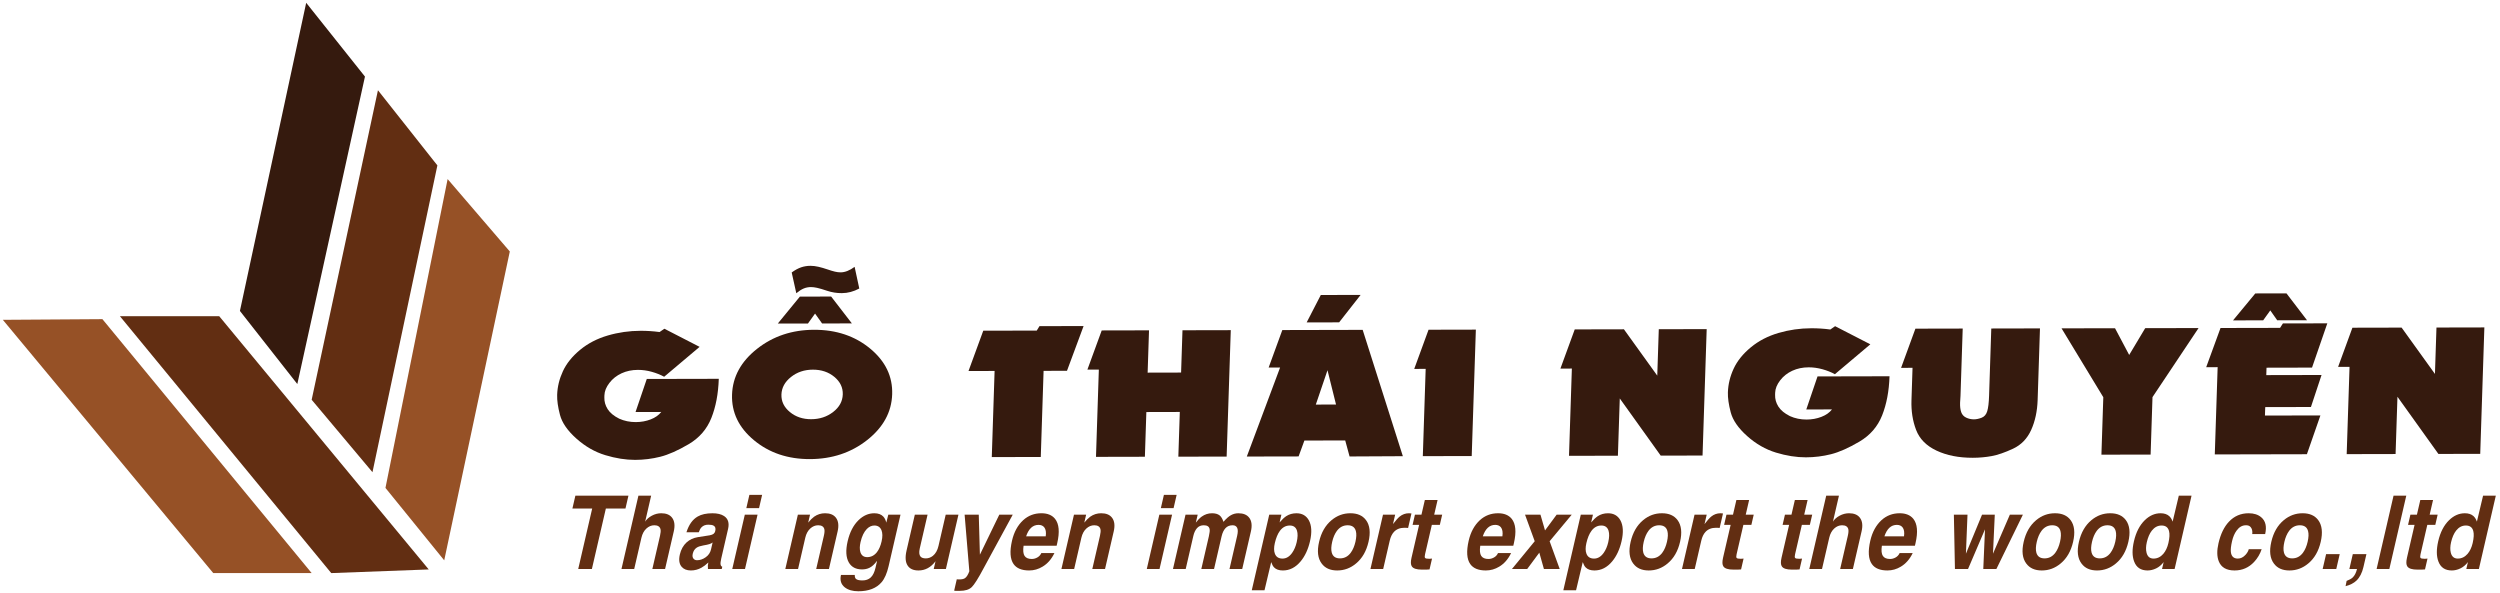
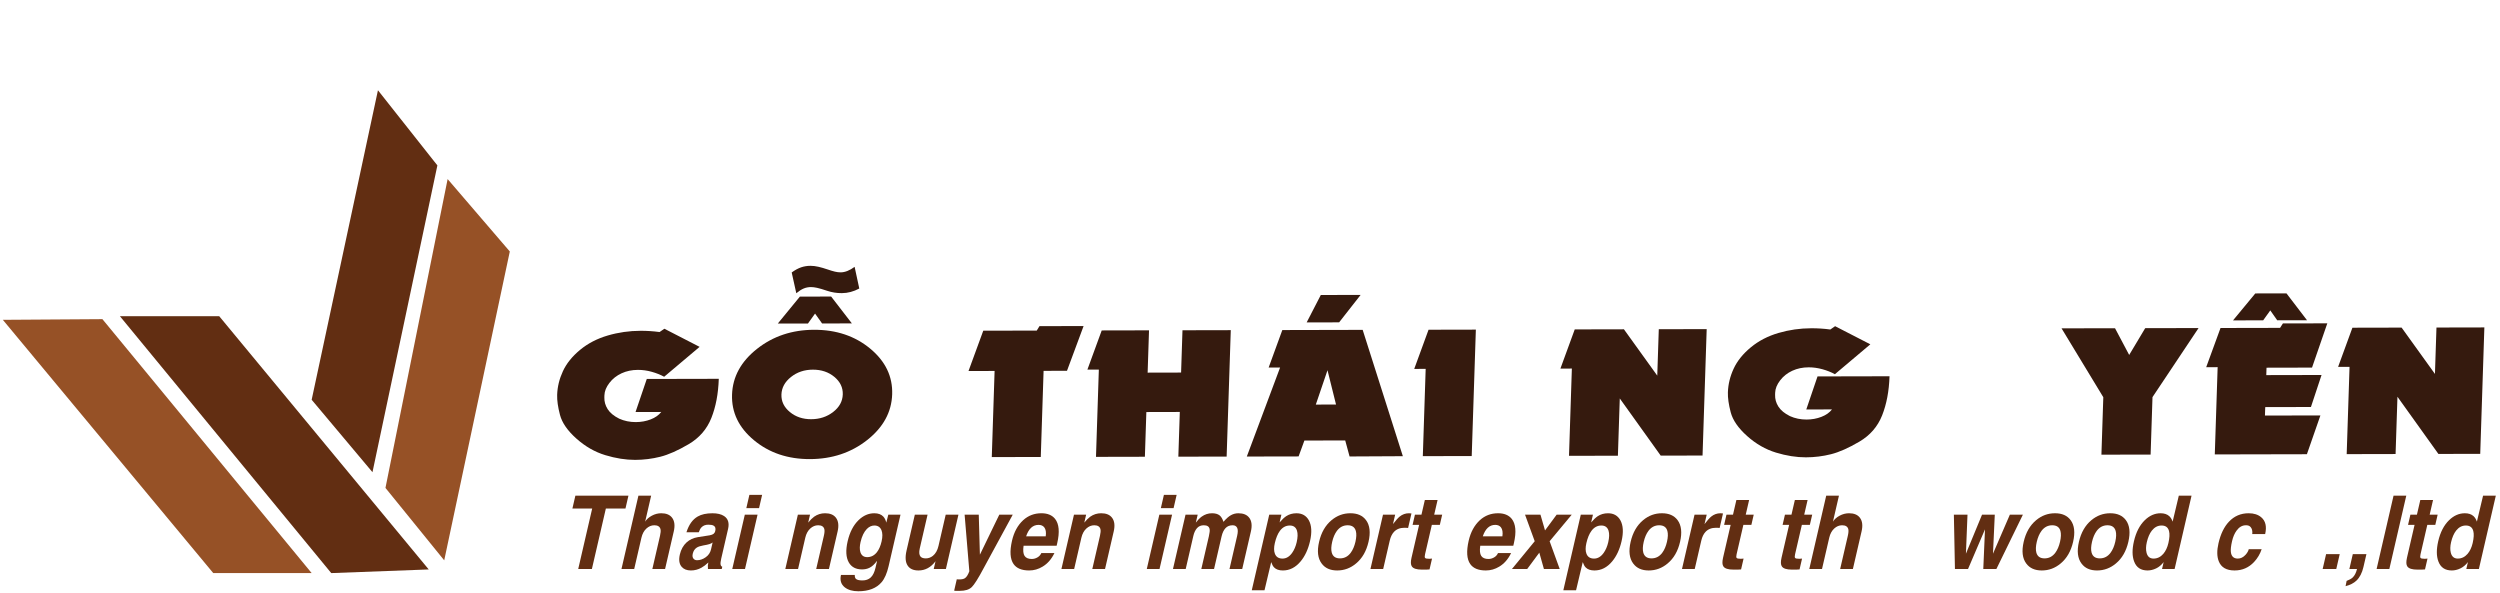
<svg xmlns="http://www.w3.org/2000/svg" version="1.1" id="Layer_1" x="0px" y="0px" width="514px" height="122px" viewBox="0 0 514 122" enable-background="new 0 0 514 122" xml:space="preserve">
  <g>
    <path fill="#351A0E" d="M143.838,71.315l-7.285,6.145c-0.765-0.418-1.621-0.758-2.567-1.021c-0.946-0.264-1.892-0.394-2.833-0.392   c-1.229,0.002-2.348,0.236-3.359,0.703c-1.012,0.466-1.846,1.125-2.501,1.977c-0.656,0.852-0.998,1.697-1.025,2.536l-0.014,0.431   c-0.028,0.861,0.198,1.67,0.679,2.425c0.48,0.756,1.271,1.408,2.372,1.958c1.049,0.473,2.188,0.708,3.416,0.705   c1.092-0.003,2.112-0.188,3.058-0.553c0.947-0.367,1.67-0.877,2.169-1.529l-5.282,0.012l2.311-6.797l14.803-0.032   c-0.1,3.06-0.607,5.741-1.523,8.046c-0.914,2.305-2.475,4.104-4.68,5.401c-2.205,1.297-4.148,2.157-5.827,2.58   s-3.398,0.638-5.159,0.642c-1.952,0.004-4.002-0.321-6.151-0.973c-2.148-0.652-4.131-1.791-5.947-3.416   c-1.818-1.625-2.938-3.246-3.363-4.862c-0.425-1.617-0.618-2.989-0.581-4.115c0.054-1.657,0.448-3.277,1.182-4.864   c0.734-1.586,1.908-3.046,3.521-4.381c1.613-1.334,3.512-2.321,5.696-2.96c2.184-0.641,4.437-0.963,6.757-0.968   c1.311-0.003,2.611,0.083,3.902,0.256l0.984-0.681L143.838,71.315z" />
    <path fill="#351A0E" d="M167.384,67.802c4.559-0.01,8.402,1.282,11.532,3.876c3.129,2.594,4.634,5.725,4.514,9.391   c-0.119,3.655-1.829,6.787-5.128,9.395c-3.3,2.607-7.229,3.917-11.788,3.927c-4.532,0.01-8.361-1.282-11.491-3.876   c-3.129-2.594-4.634-5.718-4.515-9.373c0.12-3.667,1.83-6.805,5.129-9.412C158.937,69.121,162.852,67.812,167.384,67.802z    M164.454,60.983l6.429-0.014l4.262,5.523l-6.122,0.014l-1.448-2.034l-1.459,2.04l-6.203,0.014L164.454,60.983z M167.115,76.002   c-1.733,0.004-3.231,0.507-4.491,1.509c-1.261,1.003-1.915,2.205-1.961,3.607s0.529,2.6,1.726,3.59   c1.195,0.992,2.66,1.485,4.394,1.481s3.237-0.498,4.511-1.484c1.274-0.984,1.935-2.189,1.981-3.614   c0.046-1.402-0.529-2.603-1.725-3.6C170.355,76.495,168.876,75.998,167.115,76.002z M175.709,54.864l0.959,4.453   c-1.167,0.632-2.365,0.949-3.593,0.952c-1.038,0.003-2.025-0.153-2.964-0.466c-0.938-0.313-1.644-0.521-2.119-0.625   c-0.474-0.104-0.895-0.155-1.263-0.154c-0.532,0.001-1.031,0.099-1.494,0.293c-0.464,0.194-0.969,0.519-1.516,0.973l-0.946-4.271   c0.685-0.498,1.331-0.85,1.938-1.056s1.245-0.31,1.914-0.312c0.532-0.001,1.09,0.067,1.672,0.204   c0.582,0.137,1.184,0.313,1.805,0.525c0.621,0.214,1.141,0.371,1.561,0.47c0.42,0.098,0.808,0.146,1.162,0.146   C173.728,55.995,174.688,55.617,175.709,54.864z" />
    <path fill="#351A0E" d="M213.717,67.056l9.069-0.02l-3.413,9.2l-4.811,0.011l-0.579,17.708l-10.073,0.021l0.579-17.708   l-5.364,0.012l3.035-8.289l10.994-0.023L213.717,67.056z" />
    <path fill="#351A0E" d="M235.69,84.715l-0.301,9.193l-10.053,0.022l0.586-17.94l-2.354,0.005l2.945-8.057l9.726-0.021l-0.285,8.697   l6.879-0.016l0.285-8.696l9.93-0.021l-0.851,25.991l-9.929,0.021l0.301-9.194L235.69,84.715z" />
    <path fill="#351A0E" d="M280.166,67.821l8.26,25.972l-10.954,0.057l-0.895-3.294l-8.395,0.019l-1.192,3.266l-10.646,0.022   l6.843-18.302l-2.354,0.006l2.812-7.709L280.166,67.821z M279.746,60.634l-4.423,5.641l-6.675,0.015l2.908-5.638L279.746,60.634z    M270.532,83.181l4.156-0.009l-1.755-7.052L270.532,83.181z" />
    <path fill="#351A0E" d="M293.71,67.792l9.726-0.021l-0.851,25.991l-10.053,0.022l0.587-17.94l-2.354,0.005L293.71,67.792z" />
    <path fill="#351A0E" d="M332.641,93.696l-10.053,0.021l0.587-17.94l-2.354,0.006l2.945-8.057l10.114-0.022l6.854,9.526l0.313-9.542   l9.848-0.021l-0.851,25.991l-8.599,0.019l-8.418-11.758L332.641,93.696z" />
    <path fill="#351A0E" d="M384.541,70.791l-7.285,6.145c-0.764-0.418-1.62-0.759-2.566-1.021s-1.892-0.394-2.833-0.392   c-1.229,0.003-2.349,0.237-3.359,0.703c-1.013,0.466-1.847,1.125-2.501,1.977c-0.656,0.853-0.998,1.697-1.025,2.536l-0.014,0.432   c-0.028,0.861,0.198,1.67,0.678,2.425c0.48,0.755,1.271,1.408,2.373,1.958c1.049,0.472,2.188,0.707,3.416,0.704   c1.092-0.002,2.111-0.187,3.058-0.553c0.947-0.366,1.67-0.876,2.169-1.529l-5.282,0.012l2.312-6.796l14.803-0.032   c-0.101,3.06-0.608,5.74-1.523,8.045c-0.914,2.305-2.475,4.105-4.68,5.401c-2.206,1.298-4.148,2.158-5.827,2.581   s-3.399,0.637-5.16,0.641c-1.952,0.005-4.001-0.32-6.151-0.972c-2.148-0.653-4.131-1.791-5.947-3.416   c-1.817-1.625-2.938-3.246-3.363-4.863c-0.424-1.616-0.617-2.988-0.581-4.114c0.055-1.657,0.448-3.278,1.183-4.864   c0.734-1.587,1.908-3.047,3.521-4.381c1.612-1.334,3.512-2.321,5.695-2.961c2.185-0.64,4.437-0.962,6.757-0.967   c1.311-0.003,2.611,0.082,3.902,0.256l0.984-0.682L384.541,70.791z" />
-     <path fill="#351A0E" d="M403.08,81.368c-0.01,0.287-0.025,0.55-0.046,0.787c-0.021,0.237-0.035,0.45-0.042,0.638   c-0.025,0.784,0.052,1.433,0.233,1.946c0.181,0.513,0.52,0.887,1.017,1.124c0.498,0.236,1.027,0.354,1.587,0.353   c0.491-0.001,1.02-0.11,1.586-0.327c0.567-0.217,0.954-0.664,1.16-1.344s0.333-1.731,0.38-3.156l0.453-13.849l10.012-0.022   l-0.481,14.727c-0.076,2.309-0.519,4.358-1.327,6.148c-0.81,1.791-2.053,3.077-3.729,3.859s-3.141,1.288-4.391,1.517   c-1.249,0.229-2.543,0.346-3.88,0.349c-2.881,0.006-5.368-0.485-7.466-1.475c-2.097-0.989-3.497-2.411-4.2-4.265   c-0.704-1.854-1.02-3.879-0.947-6.077l0.218-6.676l-2.354,0.005l2.945-8.057l9.726-0.021L403.08,81.368z" />
    <path fill="#351A0E" d="M423.854,67.508l10.994-0.023l2.912,5.493l3.292-5.507l10.974-0.024l-9.473,14.2l-0.387,11.812   l-10.114,0.021l0.387-11.811L423.854,67.508z" />
    <path fill="#351A0E" d="M469.365,66.498l9.131-0.02l-3.143,9.101l-9.356,0.021l-0.05,1.523l11.363-0.024l-2.182,6.581l-9.397,0.021   l-0.057,1.739l11.403-0.025l-2.778,7.974l-18.938,0.041l0.587-17.94l-2.354,0.005l2.945-8.057l12.243-0.026L469.365,66.498z    M463.69,60.331l6.409-0.014l4.221,5.523l-6.121,0.014l-1.429-2.034l-1.459,2.04l-6.203,0.014L463.69,60.331z" />
    <path fill="#351A0E" d="M492.532,93.348l-10.053,0.022l0.587-17.94l-2.354,0.005l2.945-8.057l10.114-0.022l6.854,9.526l0.313-9.542   l9.848-0.021l-0.851,25.991l-8.599,0.019l-8.418-11.758L492.532,93.348z" />
  </g>
  <g>
    <polygon fill="#965126" points="104.816,51.707 91.331,115.205 79.251,100.315 92.033,36.818  " />
    <polygon fill="#622E12" points="77.706,18.556 89.926,34.009 76.581,97.082 64.078,82.192  " />
-     <polygon fill="#351A0E" points="75.036,15.746 61.128,78.961 49.327,63.931 62.954,0.574  " />
    <polygon fill="#622E12" points="88.146,117.079 45.067,65.007 24.65,65.007 68.106,117.827  " />
    <polygon fill="#965126" points="21.056,65.616 0.582,65.756 43.848,117.827 64.078,117.827  " />
  </g>
  <g>
    <path fill="#622E12" d="M124.563,104.561l-2.871,12.428h-2.81l2.871-12.428h-4.068l0.611-2.646h10.909l-0.611,2.646H124.563z" />
    <path fill="#622E12" d="M138.527,109.257l-1.786,7.731h-2.618l1.573-6.808c0.142-0.616,0.176-1.077,0.102-1.386   c-0.14-0.532-0.563-0.799-1.276-0.799c-0.596,0-1.139,0.226-1.629,0.677c-0.49,0.45-0.829,1.081-1.015,1.886l-1.485,6.43h-2.618   l3.482-15.073h2.619l-1.232,5.333c0.293-0.479,0.75-0.886,1.372-1.221c0.621-0.335,1.266-0.502,1.936-0.502   c1.021,0,1.766,0.307,2.231,0.922C138.691,107.117,138.806,108.055,138.527,109.257z" />
    <path fill="#622E12" d="M149.691,108.754l-1.398,6.051c-0.139,0.602-0.186,1.021-0.141,1.262c0.045,0.238,0.16,0.393,0.345,0.461   l-0.106,0.461h-2.837c-0.017-0.375-0.023-0.623-0.02-0.742c0.003-0.12,0.037-0.32,0.102-0.601   c-0.511,0.479-0.979,0.835-1.404,1.066c-0.684,0.382-1.414,0.575-2.185,0.575c-0.834,0-1.468-0.254-1.905-0.76   c-0.497-0.588-0.619-1.429-0.366-2.523c0.239-1.031,0.704-1.865,1.399-2.501c0.614-0.554,1.38-0.909,2.299-1.066l2.44-0.38   c0.368-0.068,0.638-0.172,0.807-0.313c0.169-0.141,0.281-0.33,0.336-0.568c0.126-0.548,0.012-0.917-0.345-1.107   c-0.233-0.13-0.591-0.195-1.078-0.195c-0.584,0-1.046,0.174-1.388,0.523c-0.229,0.225-0.421,0.57-0.577,1.035h-2.536   c0.493-1.559,1.266-2.639,2.317-3.24c0.772-0.445,1.781-0.666,3.028-0.666c1.01,0,1.802,0.188,2.379,0.564   C149.697,106.637,149.975,107.524,149.691,108.754z M146.184,112.959l0.33-1.426c-0.171,0.137-0.389,0.248-0.651,0.334   c-0.264,0.086-0.692,0.179-1.288,0.281c-0.596,0.104-1.041,0.254-1.336,0.451c-0.407,0.268-0.677,0.682-0.807,1.241   c-0.105,0.458-0.049,0.807,0.17,1.046c0.178,0.199,0.417,0.297,0.715,0.297c0.608,0,1.2-0.203,1.774-0.61   C145.665,114.168,146.029,113.629,146.184,112.959z" />
    <path fill="#622E12" d="M153.135,105.813h2.618l-2.582,11.176h-2.618L153.135,105.813z M156.693,101.741l-0.63,2.728h-2.617   l0.629-2.728H156.693z" />
    <path fill="#622E12" d="M172.215,109.257l-1.786,7.731h-2.617l1.572-6.808c0.143-0.616,0.176-1.077,0.102-1.386   c-0.139-0.532-0.563-0.799-1.275-0.799c-0.596,0-1.139,0.226-1.629,0.677c-0.49,0.45-0.829,1.081-1.015,1.886l-1.485,6.43h-2.619   l2.582-11.176h2.5l-0.379,1.64c0.427-0.532,0.834-0.939,1.221-1.22c0.669-0.471,1.419-0.707,2.253-0.707   c1.021,0,1.765,0.307,2.231,0.922C172.378,107.117,172.493,108.055,172.215,109.257z" />
    <path fill="#622E12" d="M182.636,105.813h2.509l-2.447,10.592c-0.339,1.471-0.818,2.566-1.436,3.291   c-1.06,1.245-2.66,1.867-4.8,1.867c-1.149,0-2.068-0.264-2.755-0.789c-0.789-0.616-1.056-1.471-0.803-2.564h2.837   c-0.011,0.363,0.06,0.622,0.212,0.779c0.219,0.232,0.674,0.348,1.361,0.348c0.705,0,1.277-0.204,1.716-0.614   c0.438-0.409,0.763-1.073,0.974-1.989l0.311-1.344l-0.028-0.041c-0.505,0.691-1.024,1.158-1.555,1.405   c-0.439,0.212-0.937,0.317-1.497,0.317c-1.258,0-2.165-0.475-2.717-1.425c-0.594-1.038-0.674-2.495-0.241-4.368   c0.426-1.846,1.17-3.289,2.231-4.327c0.979-0.95,2.063-1.425,3.248-1.425c0.81,0,1.428,0.229,1.857,0.687   c0.279,0.294,0.481,0.708,0.607,1.24L182.636,105.813z M176.93,111.441c-0.194,0.84-0.206,1.535-0.034,2.082   c0.219,0.683,0.687,1.025,1.405,1.025c0.797,0,1.463-0.343,1.998-1.025c0.425-0.547,0.744-1.282,0.956-2.205   c0.22-0.95,0.212-1.719-0.023-2.307c-0.265-0.644-0.753-0.965-1.465-0.965c-0.559,0-1.073,0.236-1.541,0.707   C177.636,109.357,177.204,110.252,176.93,111.441z" />
    <path fill="#622E12" d="M197.056,105.813l-2.582,11.176h-2.499l0.37-1.6c-0.955,1.266-2.124,1.898-3.504,1.898   c-1.045,0-1.787-0.332-2.223-0.996c-0.472-0.697-0.546-1.739-0.226-3.127l1.698-7.352h2.618l-1.602,6.931   c-0.182,0.786-0.131,1.347,0.15,1.683c0.215,0.252,0.578,0.379,1.088,0.379c0.523,0,1.007-0.174,1.453-0.523   c0.56-0.451,0.945-1.131,1.156-2.04l1.485-6.429H197.056z" />
    <path fill="#622E12" d="M208.222,105.813l-5.964,10.971c-1.111,2.099-1.932,3.406-2.462,3.922   c-0.529,0.517-1.354,0.774-2.473,0.774h-0.41c-0.164,0-0.323,0-0.474,0c-0.128-0.026-0.216-0.041-0.264-0.041l0.542-2.348   c0.067,0.026,0.225,0.041,0.475,0.041c0.547,0,0.947-0.085,1.199-0.257c0.336-0.219,0.637-0.693,0.904-1.425l-0.97-11.638h2.91   l0.232,8.232l3.991-8.232H208.222z" />
    <path fill="#622E12" d="M214.096,113.717h2.69c-0.597,1.244-1.411,2.176-2.441,2.789c-0.856,0.52-1.774,0.781-2.753,0.781   c-1.521,0-2.588-0.441-3.206-1.324c-0.712-1.025-0.816-2.628-0.313-4.809c0.407-1.764,1.172-3.166,2.294-4.204   c1.046-0.95,2.297-1.425,3.75-1.425c1.247,0,2.181,0.383,2.8,1.148c0.83,1.038,0.981,2.7,0.454,4.982l-0.125,0.544h-6.795   c-0.142,0.978-0.074,1.676,0.204,2.097c0.276,0.42,0.771,0.631,1.482,0.631c0.396,0,0.777-0.104,1.144-0.313   C213.648,114.406,213.919,114.107,214.096,113.717z M210.968,110.273H215c0.119-0.828,0.019-1.447-0.301-1.856   c-0.268-0.336-0.659-0.503-1.17-0.503C212.349,107.914,211.496,108.7,210.968,110.273z" />
    <path fill="#622E12" d="M228.981,109.257l-1.786,7.731h-2.618l1.573-6.808c0.142-0.616,0.176-1.077,0.102-1.386   c-0.14-0.532-0.564-0.799-1.276-0.799c-0.596,0-1.139,0.226-1.629,0.677c-0.49,0.45-0.829,1.081-1.015,1.886l-1.485,6.43h-2.619   l2.582-11.176h2.5l-0.379,1.64c0.428-0.532,0.834-0.939,1.221-1.22c0.669-0.471,1.419-0.707,2.253-0.707   c1.021,0,1.766,0.307,2.231,0.922C229.145,107.117,229.259,108.055,228.981,109.257z" />
    <path fill="#622E12" d="M238.361,105.813h2.618l-2.582,11.176h-2.618L238.361,105.813z M241.919,101.741l-0.629,2.728h-2.618   l0.629-2.728H241.919z" />
    <path fill="#622E12" d="M257.187,109.257l-1.786,7.731h-2.617l1.573-6.808c0.177-0.767,0.177-1.321,0.001-1.667   s-0.482-0.518-0.921-0.518c-0.619,0-1.113,0.2-1.479,0.6c-0.366,0.4-0.632,0.959-0.797,1.678l-1.551,6.715h-2.619l1.551-6.715   c0.166-0.719,0.217-1.217,0.154-1.498c-0.099-0.52-0.498-0.779-1.197-0.779c-0.584,0-1.048,0.196-1.395,0.59   c-0.347,0.393-0.597,0.924-0.752,1.595l-1.572,6.808h-2.618l2.582-11.176h2.499l-0.379,1.64c0.382-0.519,0.784-0.933,1.208-1.24   c0.641-0.458,1.347-0.687,2.12-0.687c0.669,0,1.189,0.146,1.559,0.439c0.318,0.254,0.583,0.695,0.797,1.324   c0.544-0.644,1.054-1.098,1.527-1.364c0.477-0.267,0.987-0.399,1.534-0.399c1.021,0,1.766,0.307,2.232,0.922   C257.35,107.117,257.464,108.055,257.187,109.257z" />
    <path fill="#622E12" d="M263.455,105.813l-0.369,1.6c0.484-0.575,0.934-1.002,1.346-1.282c0.616-0.403,1.321-0.604,2.118-0.604   c1.149,0,1.996,0.475,2.536,1.425c0.59,1.053,0.673,2.495,0.25,4.327c-0.392,1.695-1.036,3.079-1.936,4.153   c-1.034,1.236-2.248,1.856-3.641,1.856c-0.796,0-1.4-0.213-1.813-0.637c-0.222-0.226-0.418-0.588-0.588-1.087l-1.376,5.794h-2.617   l3.591-15.545H263.455z M262.105,111.656c-0.211,0.91-0.203,1.645,0.02,2.205c0.257,0.656,0.777,0.984,1.561,0.984   c0.76,0,1.42-0.393,1.979-1.179c0.424-0.603,0.735-1.33,0.933-2.185c0.227-0.978,0.246-1.768,0.063-2.369   c-0.224-0.711-0.717-1.066-1.477-1.066c-0.821,0-1.502,0.37-2.044,1.108C262.696,109.756,262.352,110.59,262.105,111.656z" />
    <path fill="#622E12" d="M281.367,111.4c-0.444,1.922-1.299,3.404-2.562,4.449c-1.14,0.959-2.433,1.438-3.881,1.438   c-1.429,0-2.495-0.479-3.197-1.438c-0.79-1.059-0.964-2.543-0.522-4.449c0.441-1.914,1.295-3.397,2.56-4.45   c1.138-0.95,2.431-1.425,3.877-1.425c1.448,0,2.521,0.475,3.22,1.425C281.64,108.003,281.809,109.486,281.367,111.4z    M278.676,111.4c0.213-0.923,0.24-1.665,0.085-2.225c-0.214-0.787-0.777-1.18-1.689-1.18c-0.894,0-1.63,0.387-2.21,1.159   c-0.434,0.588-0.756,1.337-0.965,2.245c-0.214,0.922-0.242,1.664-0.086,2.225c0.22,0.787,0.782,1.18,1.688,1.18   c0.901,0,1.638-0.387,2.212-1.158C278.143,113.059,278.465,112.31,278.676,111.4z" />
    <path fill="#622E12" d="M281.764,116.988l2.581-11.176h2.499l-0.448,1.938c0.573-0.744,1.03-1.258,1.368-1.538   c0.568-0.458,1.208-0.687,1.919-0.687c0.22,0,0.39,0.014,0.513,0.041l-0.69,2.984c-0.111-0.016-0.246-0.024-0.398-0.032   c-0.154-0.007-0.267-0.009-0.34-0.009c-0.925,0-1.65,0.285-2.18,0.86c-0.396,0.431-0.683,1.025-0.858,1.784l-1.348,5.834H281.764z" />
    <path fill="#622E12" d="M295.568,102.797l-0.697,3.016h1.643l-0.485,2.102h-1.642l-1.398,6.05   c-0.087,0.376-0.085,0.624,0.006,0.743s0.381,0.18,0.867,0.18l0.565-0.041l-0.515,2.225c-0.2,0.027-0.422,0.041-0.665,0.041   s-0.435,0-0.574,0h-0.339c-1.069,0-1.752-0.215-2.049-0.646c-0.248-0.348-0.275-0.941-0.08-1.783l1.563-6.768h-1.341l0.485-2.102   h1.341l0.696-3.016H295.568z" />
    <path fill="#622E12" d="M307.988,113.717h2.69c-0.598,1.244-1.411,2.176-2.441,2.789c-0.856,0.52-1.773,0.781-2.753,0.781   c-1.521,0-2.589-0.441-3.206-1.324c-0.712-1.025-0.815-2.628-0.313-4.809c0.407-1.764,1.173-3.166,2.294-4.204   c1.047-0.95,2.296-1.425,3.75-1.425c1.246,0,2.181,0.383,2.801,1.148c0.83,1.038,0.98,2.7,0.454,4.982l-0.127,0.544h-6.795   c-0.142,0.978-0.073,1.676,0.204,2.097c0.276,0.42,0.771,0.631,1.482,0.631c0.396,0,0.777-0.104,1.144-0.313   C307.541,114.406,307.813,114.107,307.988,113.717z M304.861,110.273h4.031c0.117-0.828,0.018-1.447-0.301-1.856   c-0.269-0.336-0.659-0.503-1.17-0.503C306.242,107.914,305.389,108.7,304.861,110.273z" />
    <path fill="#622E12" d="M318.603,111.277l2.074,5.711h-3.247l-0.947-3.363l-2.492,3.363h-3.138l4.686-5.711l-1.994-5.465h3.174   l0.939,3.24l2.391-3.24h3.101L318.603,111.277z" />
    <path fill="#622E12" d="M327.51,105.813l-0.369,1.6c0.484-0.575,0.934-1.002,1.346-1.282c0.615-0.403,1.321-0.604,2.118-0.604   c1.149,0,1.995,0.475,2.535,1.425c0.59,1.053,0.674,2.495,0.251,4.327c-0.392,1.695-1.037,3.079-1.937,4.153   c-1.033,1.236-2.247,1.856-3.64,1.856c-0.797,0-1.4-0.213-1.813-0.637c-0.222-0.226-0.418-0.588-0.588-1.087l-1.376,5.794h-2.617   l3.591-15.545H327.51z M326.16,111.656c-0.211,0.91-0.203,1.645,0.02,2.205c0.256,0.656,0.777,0.984,1.561,0.984   c0.76,0,1.42-0.393,1.979-1.179c0.425-0.603,0.735-1.33,0.933-2.185c0.227-0.978,0.247-1.768,0.063-2.369   c-0.225-0.711-0.717-1.066-1.477-1.066c-0.821,0-1.502,0.37-2.045,1.108C326.751,109.756,326.406,110.59,326.16,111.656z" />
    <path fill="#622E12" d="M345.421,111.4c-0.443,1.922-1.298,3.404-2.561,4.449c-1.14,0.959-2.434,1.438-3.881,1.438   c-1.43,0-2.495-0.479-3.197-1.438c-0.79-1.059-0.964-2.543-0.523-4.449c0.442-1.914,1.296-3.397,2.561-4.45   c1.138-0.95,2.43-1.425,3.877-1.425s2.521,0.475,3.22,1.425C345.694,108.003,345.863,109.486,345.421,111.4z M342.729,111.4   c0.213-0.923,0.241-1.665,0.086-2.225c-0.214-0.787-0.777-1.18-1.689-1.18c-0.895,0-1.631,0.387-2.211,1.159   c-0.433,0.588-0.755,1.337-0.965,2.245c-0.214,0.922-0.241,1.664-0.085,2.225c0.22,0.787,0.782,1.18,1.688,1.18   c0.9,0,1.637-0.387,2.211-1.158C342.197,113.059,342.519,112.31,342.729,111.4z" />
    <path fill="#622E12" d="M345.817,116.988l2.582-11.176h2.499l-0.448,1.938c0.573-0.744,1.03-1.258,1.368-1.538   c0.568-0.458,1.208-0.687,1.919-0.687c0.22,0,0.39,0.014,0.512,0.041l-0.689,2.984c-0.112-0.016-0.246-0.024-0.398-0.032   c-0.154-0.007-0.268-0.009-0.34-0.009c-0.925,0-1.651,0.285-2.18,0.86c-0.396,0.431-0.683,1.025-0.858,1.784l-1.348,5.834H345.817z   " />
    <path fill="#622E12" d="M359.621,102.797l-0.696,3.016h1.642l-0.485,2.102h-1.643l-1.396,6.05   c-0.087,0.376-0.085,0.624,0.006,0.743s0.381,0.18,0.867,0.18l0.564-0.041l-0.513,2.225c-0.201,0.027-0.423,0.041-0.667,0.041   c-0.242,0-0.434,0-0.574,0h-0.338c-1.069,0-1.753-0.215-2.049-0.646c-0.248-0.348-0.274-0.941-0.081-1.783l1.563-6.768h-1.341   l0.485-2.102h1.341l0.697-3.016H359.621z" />
    <path fill="#622E12" d="M371.644,102.797l-0.696,3.016h1.642l-0.485,2.102h-1.642l-1.397,6.05   c-0.087,0.376-0.085,0.624,0.006,0.743s0.381,0.18,0.867,0.18l0.564-0.041l-0.513,2.225c-0.201,0.027-0.423,0.041-0.667,0.041   c-0.242,0-0.434,0-0.574,0h-0.338c-1.069,0-1.753-0.215-2.049-0.646c-0.248-0.348-0.274-0.941-0.081-1.783l1.563-6.768h-1.341   l0.486-2.102h1.341l0.696-3.016H371.644z" />
    <path fill="#622E12" d="M382.74,109.257l-1.785,7.731h-2.618l1.573-6.808c0.143-0.616,0.176-1.077,0.102-1.386   c-0.14-0.532-0.563-0.799-1.276-0.799c-0.595,0-1.139,0.226-1.629,0.677c-0.49,0.45-0.829,1.081-1.015,1.886l-1.485,6.43h-2.618   l3.481-15.073h2.619l-1.232,5.333c0.294-0.479,0.75-0.886,1.372-1.221s1.266-0.502,1.936-0.502c1.021,0,1.766,0.307,2.231,0.922   C382.904,107.117,383.019,108.055,382.74,109.257z" />
-     <path fill="#622E12" d="M390.56,113.717h2.69c-0.598,1.244-1.411,2.176-2.441,2.789c-0.856,0.52-1.773,0.781-2.753,0.781   c-1.521,0-2.589-0.441-3.206-1.324c-0.712-1.025-0.815-2.628-0.313-4.809c0.407-1.764,1.173-3.166,2.294-4.204   c1.047-0.95,2.296-1.425,3.75-1.425c1.246,0,2.181,0.383,2.801,1.148c0.83,1.038,0.98,2.7,0.454,4.982l-0.127,0.544h-6.795   c-0.142,0.978-0.073,1.676,0.204,2.097c0.276,0.42,0.771,0.631,1.482,0.631c0.396,0,0.777-0.104,1.144-0.313   C390.112,114.406,390.384,114.107,390.56,113.717z M387.433,110.273h4.031c0.117-0.828,0.018-1.447-0.302-1.856   c-0.268-0.336-0.658-0.503-1.169-0.503C388.813,107.914,387.96,108.7,387.433,110.273z" />
    <path fill="#622E12" d="M415.909,105.813l-5.454,11.176h-2.691l0.351-8.152l-3.488,8.152h-2.691l-0.219-11.176h2.801l-0.323,8.028   l3.314-8.028h2.619l-0.369,8.028l3.47-8.028H415.909z" />
    <path fill="#622E12" d="M426.231,111.4c-0.443,1.922-1.298,3.404-2.561,4.449c-1.14,0.959-2.433,1.438-3.881,1.438   c-1.429,0-2.495-0.479-3.197-1.438c-0.79-1.059-0.964-2.543-0.522-4.449c0.441-1.914,1.295-3.397,2.56-4.45   c1.138-0.95,2.43-1.425,3.877-1.425s2.521,0.475,3.22,1.425C426.505,108.003,426.674,109.486,426.231,111.4z M423.541,111.4   c0.212-0.923,0.24-1.665,0.085-2.225c-0.214-0.787-0.777-1.18-1.689-1.18c-0.894,0-1.631,0.387-2.211,1.159   c-0.433,0.588-0.755,1.337-0.965,2.245c-0.213,0.922-0.241,1.664-0.085,2.225c0.22,0.787,0.782,1.18,1.688,1.18   c0.9,0,1.638-0.387,2.212-1.158C423.008,113.059,423.33,112.31,423.541,111.4z" />
    <path fill="#622E12" d="M437.589,111.4c-0.444,1.922-1.298,3.404-2.561,4.449c-1.14,0.959-2.434,1.438-3.881,1.438   c-1.43,0-2.495-0.479-3.198-1.438c-0.789-1.059-0.963-2.543-0.522-4.449c0.442-1.914,1.295-3.397,2.561-4.45   c1.138-0.95,2.43-1.425,3.877-1.425s2.521,0.475,3.22,1.425C437.862,108.003,438.031,109.486,437.589,111.4z M434.897,111.4   c0.213-0.923,0.241-1.665,0.086-2.225c-0.215-0.787-0.777-1.18-1.689-1.18c-0.895,0-1.631,0.387-2.211,1.159   c-0.434,0.588-0.755,1.337-0.965,2.245c-0.214,0.922-0.242,1.664-0.085,2.225c0.219,0.787,0.782,1.18,1.688,1.18   c0.9,0,1.637-0.387,2.211-1.158C434.365,113.059,434.687,112.31,434.897,111.4z" />
    <path fill="#622E12" d="M450.58,101.915l-3.481,15.073h-2.582l0.329-1.425c-0.445,0.588-0.963,1.022-1.551,1.303   c-0.588,0.279-1.174,0.421-1.757,0.421c-1.387,0-2.308-0.62-2.765-1.856c-0.411-1.087-0.423-2.472-0.034-4.153   c0.427-1.846,1.17-3.289,2.231-4.327c0.979-0.95,2.062-1.425,3.248-1.425c0.747,0,1.338,0.195,1.771,0.584   c0.306,0.28,0.541,0.66,0.704,1.139l1.268-5.333H450.58z M441.382,111.482c-0.191,0.827-0.208,1.548-0.052,2.164   c0.205,0.799,0.683,1.199,1.437,1.199c0.773,0,1.441-0.322,2.003-0.964c0.49-0.575,0.841-1.315,1.052-2.226   c0.243-1.053,0.286-1.879,0.127-2.48c-0.198-0.752-0.707-1.129-1.528-1.129c-0.783,0-1.452,0.35-2.002,1.047   C441.959,109.682,441.614,110.478,441.382,111.482z" />
    <path fill="#622E12" d="M462.342,112.918h2.654c-0.333,0.992-0.846,1.859-1.542,2.605c-1.092,1.176-2.436,1.764-4.028,1.764   c-1.685,0-2.771-0.641-3.261-1.918c-0.374-0.964-0.389-2.188-0.046-3.672c0.44-1.906,1.155-3.383,2.146-4.43   c1.09-1.161,2.442-1.742,4.06-1.742c1.07,0,1.929,0.272,2.576,0.82c0.902,0.752,1.174,1.906,0.813,3.465h-2.654   c0.056-0.451,0.008-0.837-0.144-1.158c-0.215-0.438-0.563-0.656-1.044-0.656h-0.118c-0.747,0-1.386,0.365-1.913,1.098   c-0.419,0.574-0.727,1.289-0.924,2.143c-0.227,0.979-0.312,1.726-0.254,2.245c0.101,0.909,0.578,1.364,1.436,1.364   c0.585,0,1.112-0.26,1.585-0.779C462.035,113.676,462.254,113.294,462.342,112.918z" />
-     <path fill="#622E12" d="M477.142,111.4c-0.444,1.922-1.298,3.404-2.562,4.449c-1.14,0.959-2.433,1.438-3.881,1.438   c-1.429,0-2.495-0.479-3.197-1.438c-0.79-1.059-0.964-2.543-0.522-4.449c0.441-1.914,1.295-3.397,2.56-4.45   c1.138-0.95,2.431-1.425,3.877-1.425c1.448,0,2.521,0.475,3.22,1.425C477.414,108.003,477.583,109.486,477.142,111.4z    M474.45,111.4c0.213-0.923,0.241-1.665,0.085-2.225c-0.215-0.787-0.777-1.18-1.689-1.18c-0.894,0-1.63,0.387-2.21,1.159   c-0.434,0.588-0.755,1.337-0.965,2.245c-0.214,0.922-0.242,1.664-0.086,2.225c0.22,0.787,0.782,1.18,1.688,1.18   c0.901,0,1.638-0.387,2.212-1.158C473.918,113.059,474.239,112.31,474.45,111.4z" />
    <path fill="#622E12" d="M481.046,113.923l-0.708,3.065h-2.8l0.708-3.065H481.046z" />
    <path fill="#622E12" d="M486.538,113.923l-0.611,2.646c-0.281,1.217-0.757,2.146-1.429,2.789c-0.556,0.533-1.305,0.919-2.248,1.158   l0.216-1.087c0.547-0.212,0.947-0.431,1.201-0.655c0.438-0.403,0.75-0.999,0.932-1.785h-1.569l0.708-3.065H486.538z" />
    <path fill="#622E12" d="M494.73,101.915l-3.482,15.073h-2.617l3.482-15.073H494.73z" />
    <path fill="#622E12" d="M500.236,102.797l-0.696,3.016h1.642l-0.485,2.102h-1.643l-1.396,6.05   c-0.087,0.376-0.085,0.624,0.006,0.743s0.381,0.18,0.867,0.18l0.564-0.041l-0.513,2.225c-0.201,0.027-0.423,0.041-0.667,0.041   c-0.242,0-0.434,0-0.574,0h-0.338c-1.069,0-1.753-0.215-2.049-0.646c-0.248-0.348-0.274-0.941-0.081-1.783l1.563-6.768h-1.341   l0.485-2.102h1.341l0.697-3.016H500.236z" />
    <path fill="#622E12" d="M513.139,101.915l-3.482,15.073h-2.582l0.33-1.425c-0.446,0.588-0.963,1.022-1.551,1.303   c-0.588,0.279-1.174,0.421-1.758,0.421c-1.387,0-2.308-0.62-2.765-1.856c-0.41-1.087-0.422-2.472-0.033-4.153   c0.426-1.846,1.169-3.289,2.23-4.327c0.98-0.95,2.062-1.425,3.248-1.425c0.747,0,1.338,0.195,1.772,0.584   c0.305,0.28,0.54,0.66,0.703,1.139l1.268-5.333H513.139z M503.94,111.482c-0.191,0.827-0.208,1.548-0.053,2.164   c0.205,0.799,0.683,1.199,1.438,1.199c0.773,0,1.44-0.322,2.002-0.964c0.491-0.575,0.842-1.315,1.053-2.226   c0.242-1.053,0.285-1.879,0.126-2.48c-0.198-0.752-0.706-1.129-1.527-1.129c-0.784,0-1.452,0.35-2.003,1.047   C504.518,109.682,504.173,110.478,503.94,111.482z" />
  </g>
</svg>